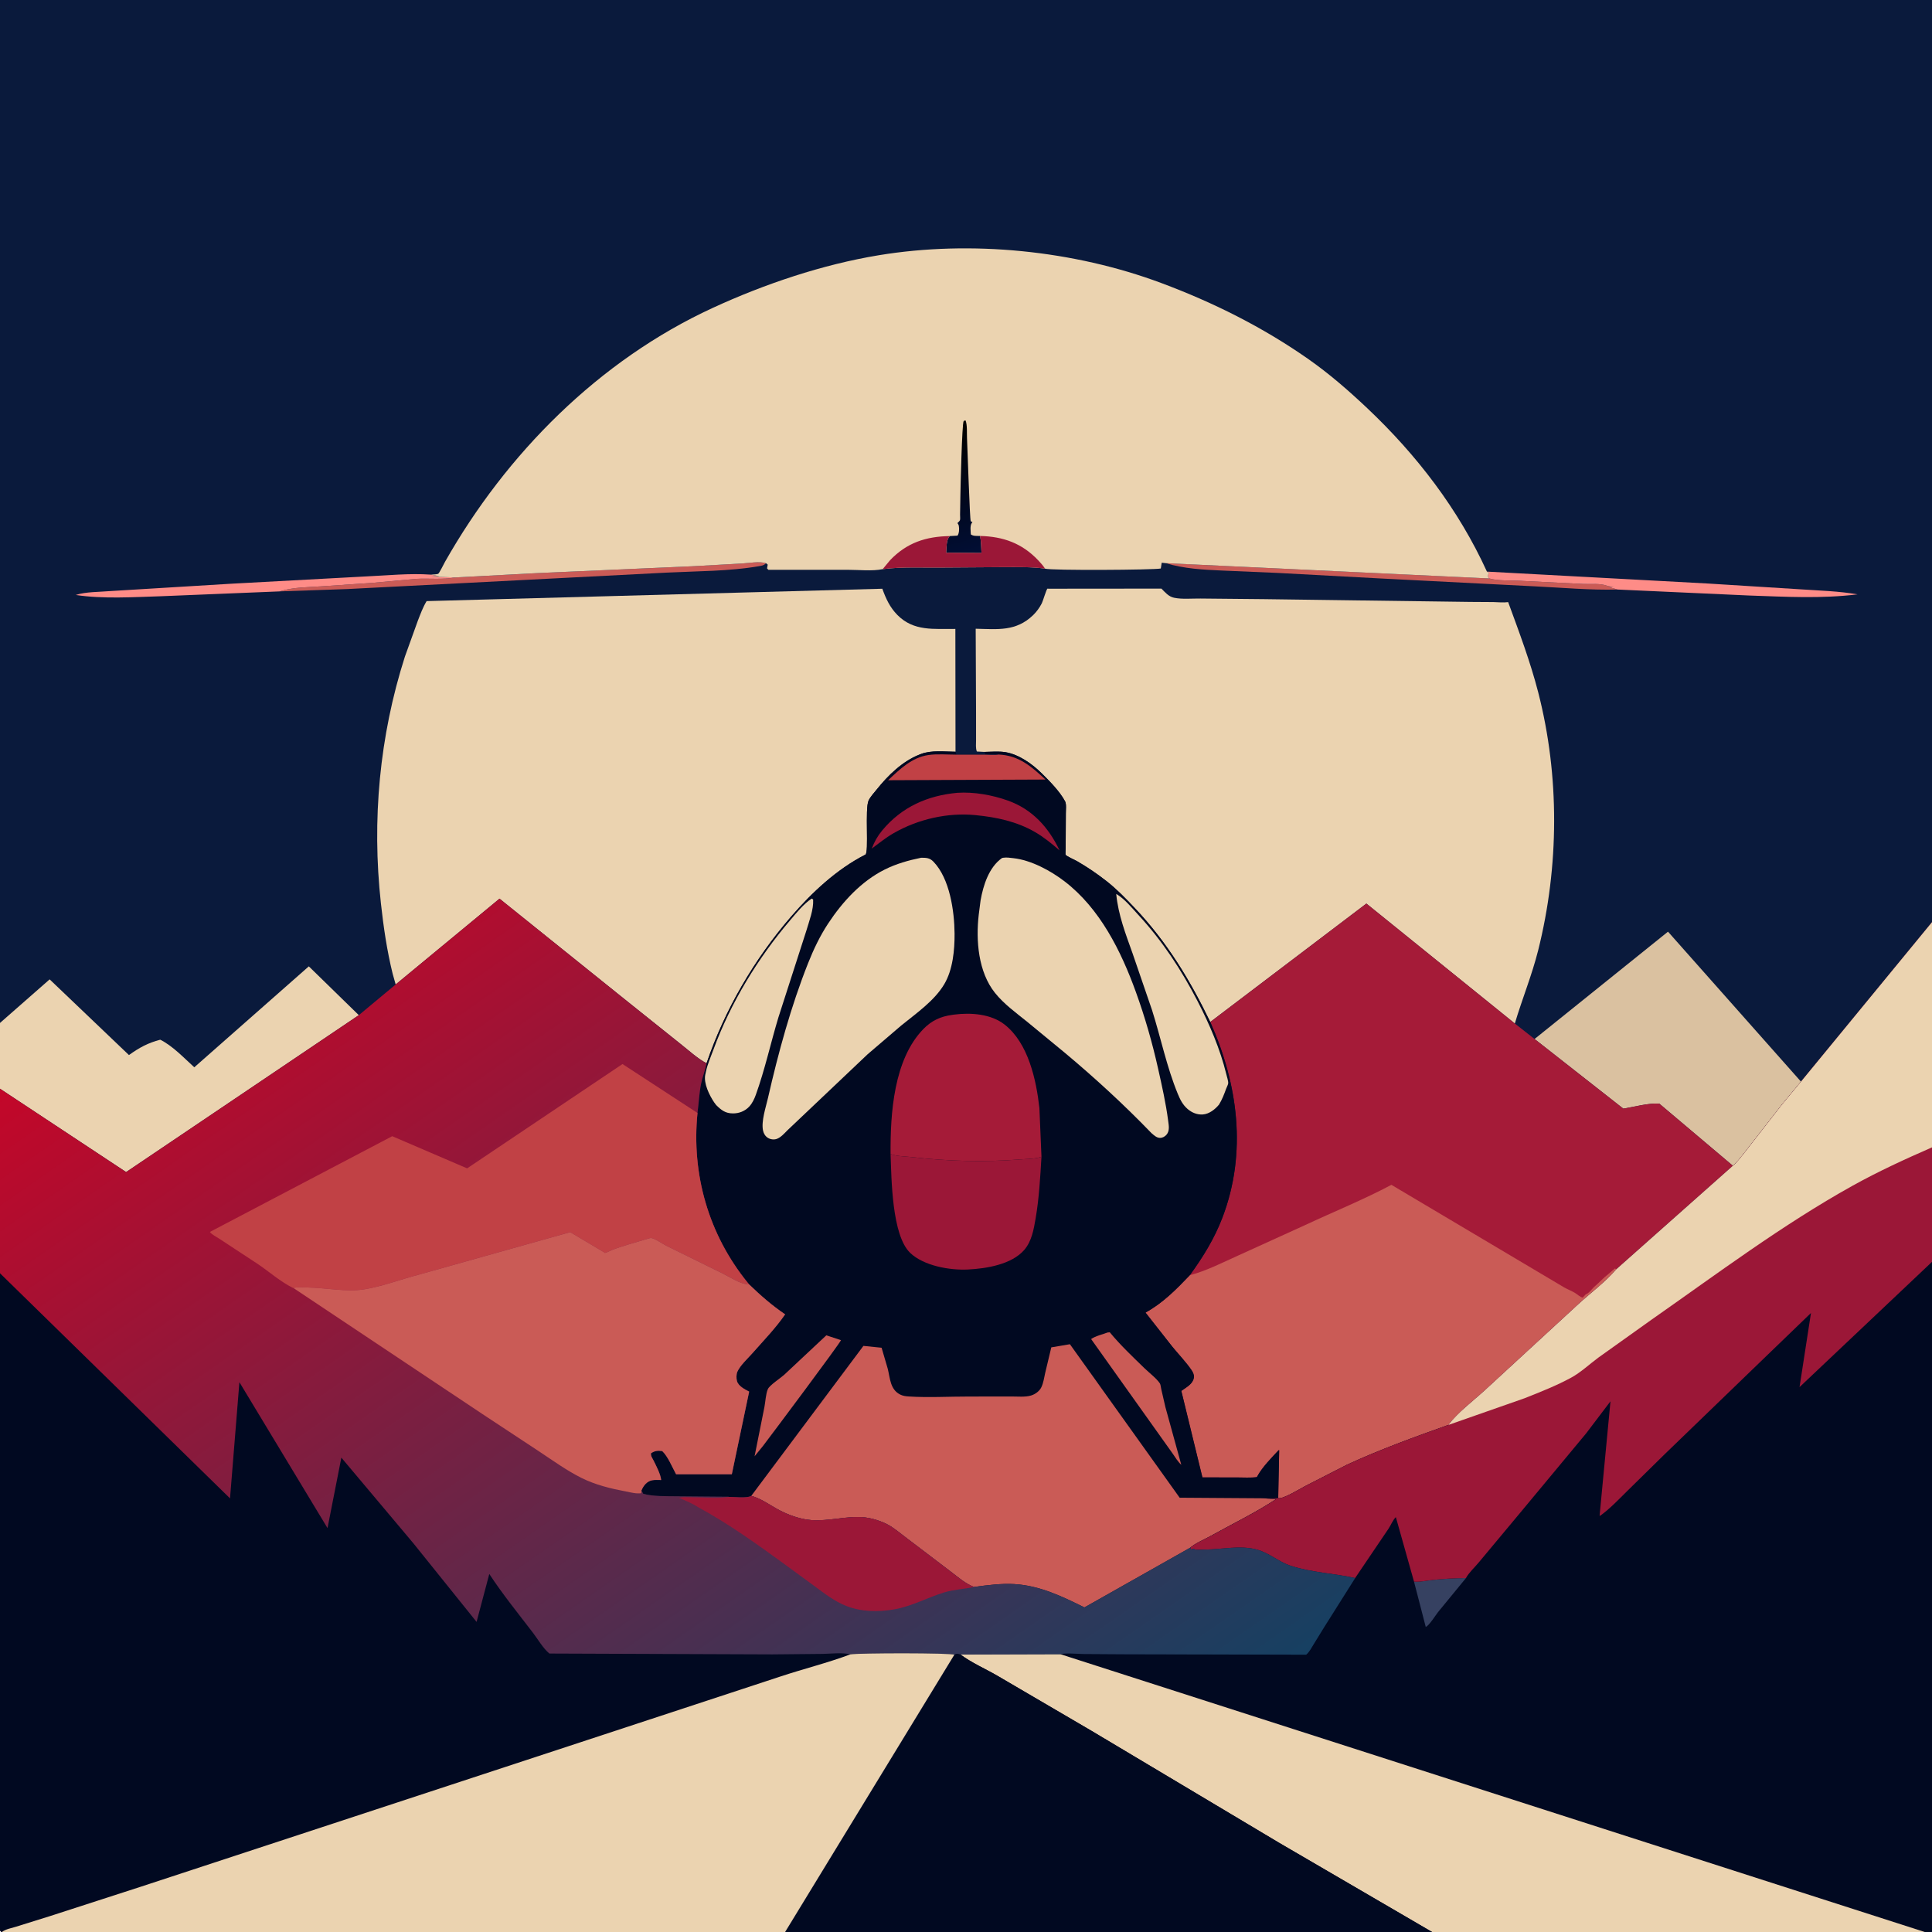
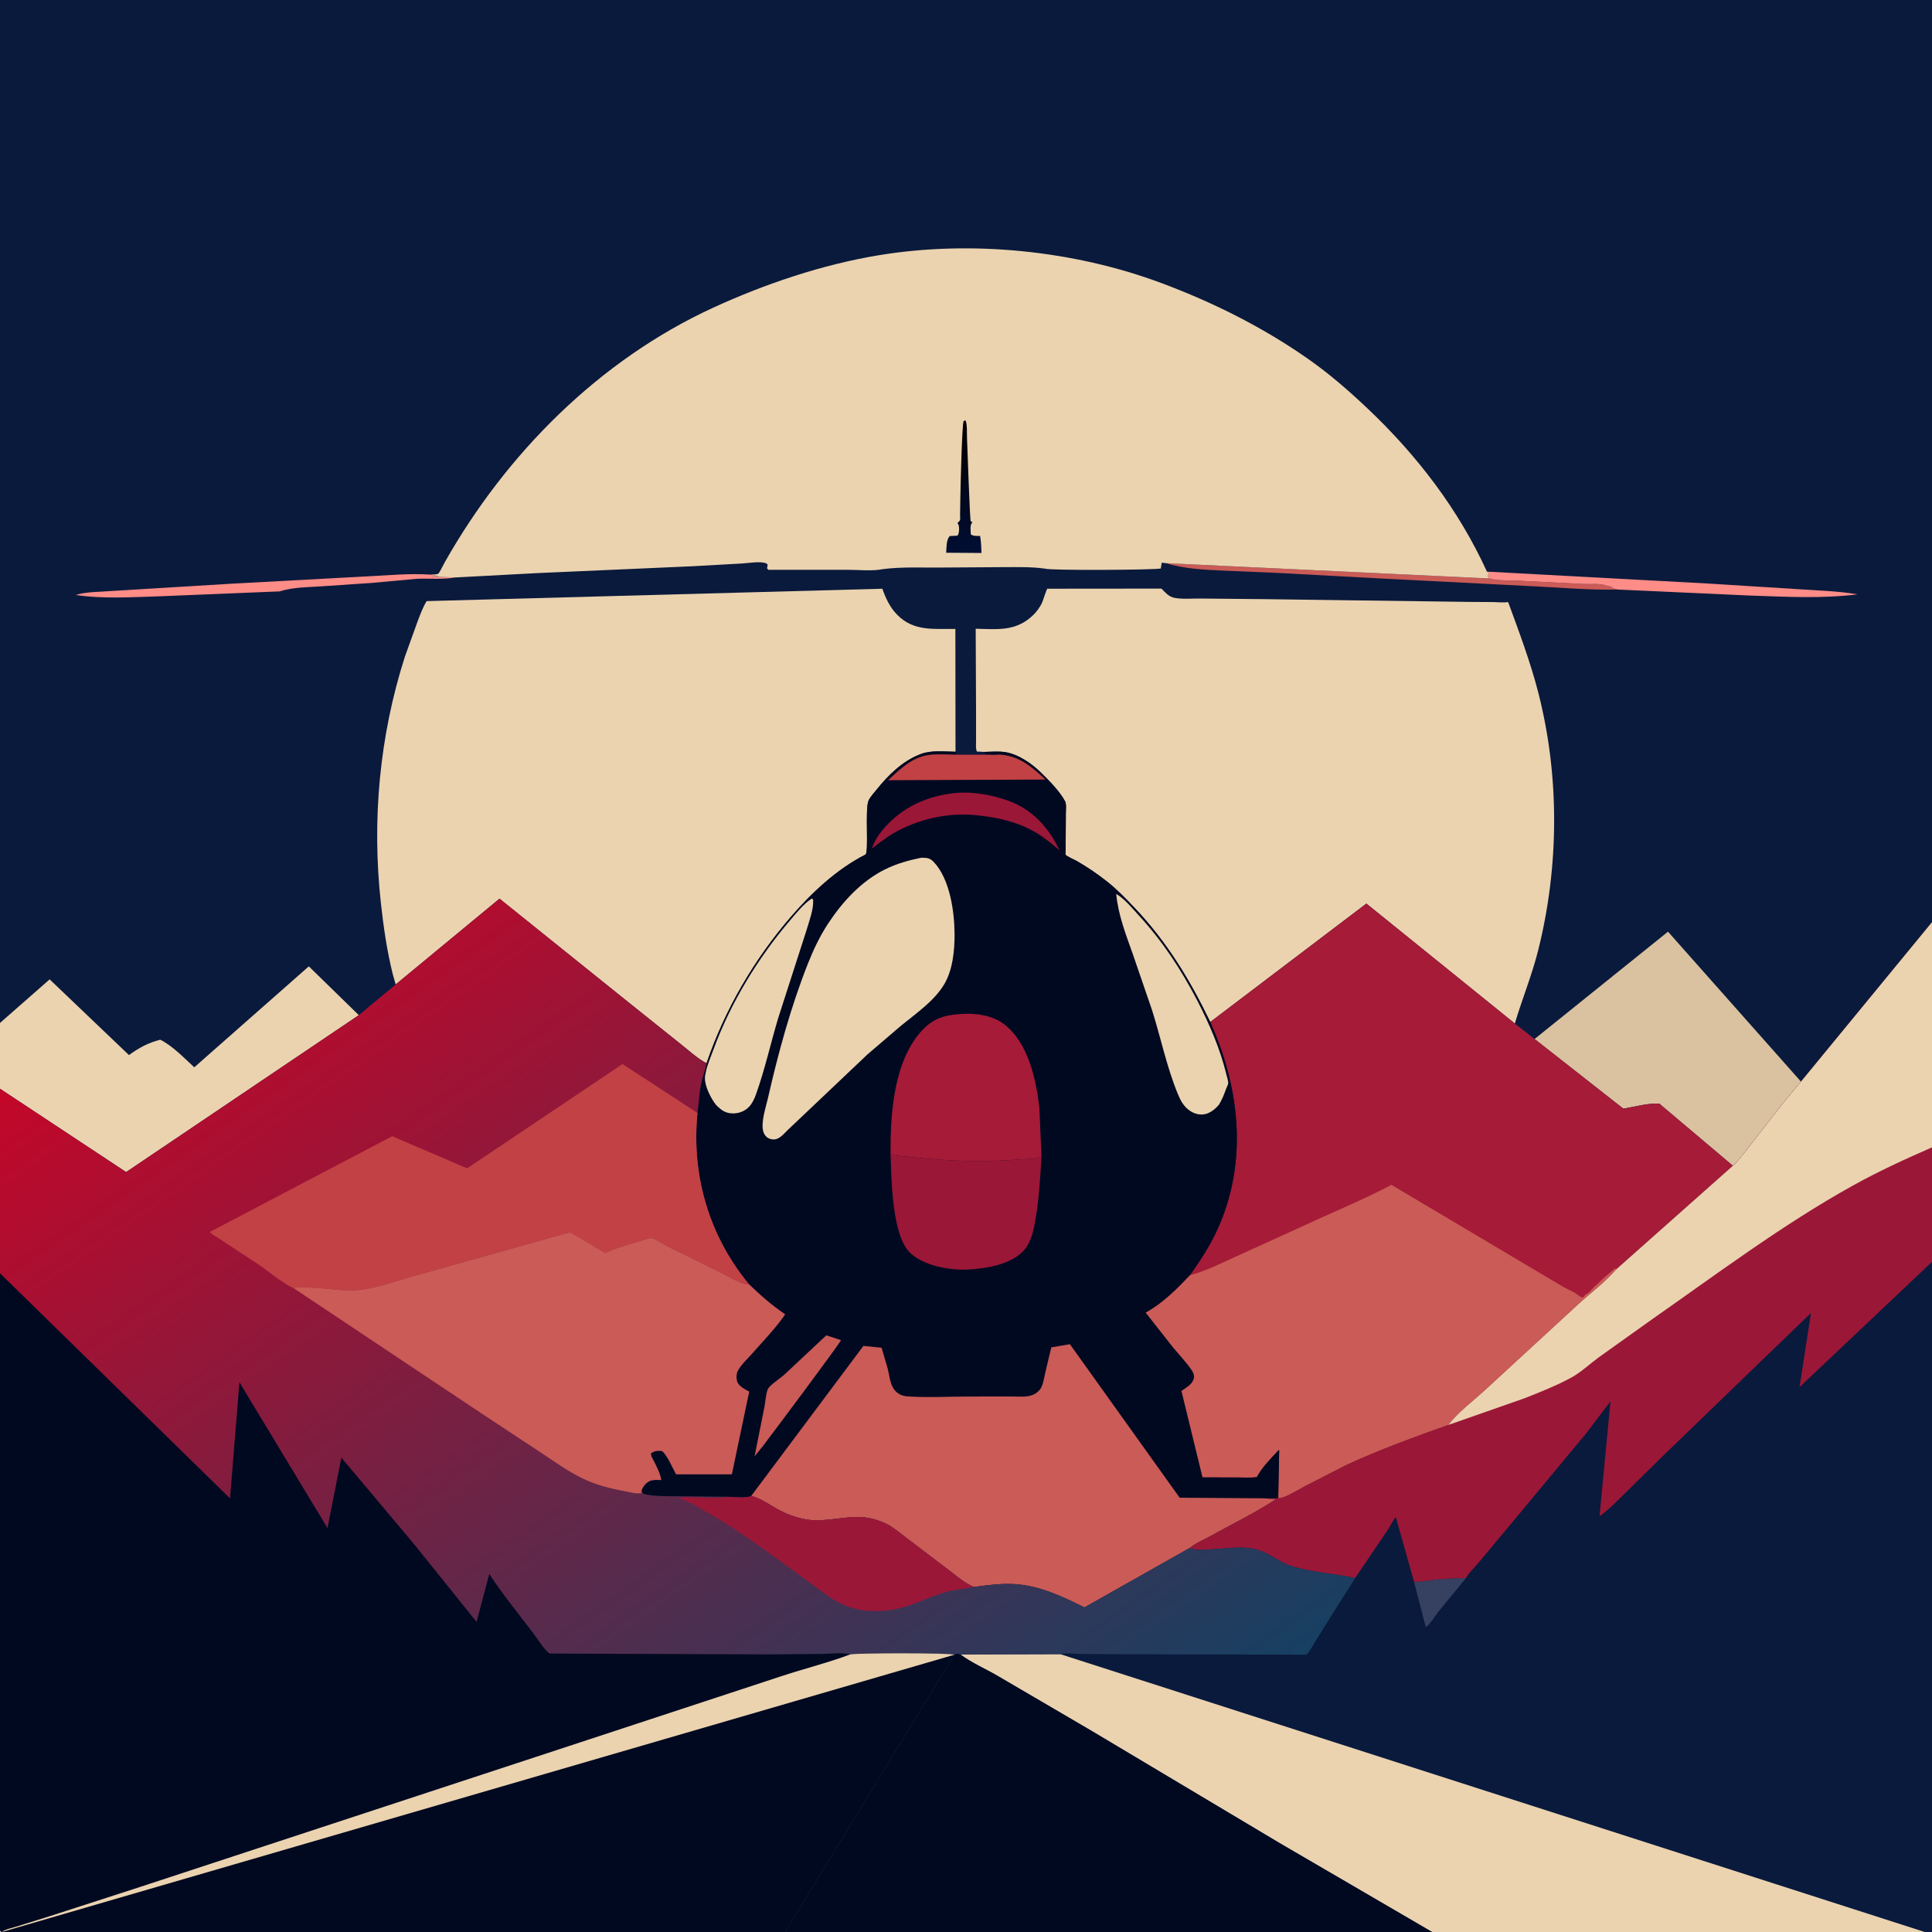
<svg xmlns="http://www.w3.org/2000/svg" version="1.1" style="display: block;" viewBox="0 0 2048 2048" width="1024" height="1024">
  <defs>
    <linearGradient id="Gradient1" gradientUnits="userSpaceOnUse" x1="999.141" y1="461.677" x2="1029.95" y2="585.75">
      <stop class="stop0" offset="0" stop-opacity="1" stop-color="rgb(1,0,0)" />
      <stop class="stop1" offset="1" stop-opacity="1" stop-color="rgb(1,14,52)" />
    </linearGradient>
    <linearGradient id="Gradient2" gradientUnits="userSpaceOnUse" x1="316.944" y1="934.706" x2="1048.02" y2="1986.53">
      <stop class="stop0" offset="0" stop-opacity="1" stop-color="rgb(195,7,41)" />
      <stop class="stop1" offset="1" stop-opacity="1" stop-color="rgb(22,64,98)" />
    </linearGradient>
  </defs>
  <path transform="translate(0,0)" fill="rgb(10,26,60)" d="M -0 1084.36 L -0 -0 L 2048 0 L 2048 977.547 L 2048 1216.25 L 2048 1337.61 L 2048 2048 L 2040.31 2048 L 1518.07 2048 L 832.232 2048 L 2 2048 L 0.969 2047.53 C 0.646 2047.02 0.167 2046.58 0 2046 C -0.61 2043.88 0 2039.19 0 2036.85 L 0 1349.72 L 0 1154.1 L -0 1084.36 z" />
  <path transform="translate(0,0)" fill="rgb(202,91,86)" d="M 1235.78 596.964 L 1578.67 613.19 C 1588.19 615.857 1600.48 615.091 1610.5 615.632 L 1678.86 619.053 C 1687 619.392 1696.06 618.101 1703.73 621.002 C 1705.91 621.825 1708.21 621.754 1710.51 621.75 L 1705.4 622.25 L 1714.52 624.921 C 1685.55 625.715 1655.73 622.92 1626.76 621.535 L 1462.71 613.16 L 1354.29 607.323 L 1295.66 604.817 C 1275.46 603.908 1255.24 602.942 1235.78 596.964 z" />
-   <path transform="translate(0,0)" fill="rgb(202,91,86)" d="M 482.541 612.13 L 569.702 607.5 L 733.887 600.253 L 786.655 597.314 C 793.982 596.89 805.136 594.754 812.052 597.05 C 809.555 599.482 807.768 599.614 804.5 600.182 C 773.003 605.648 738.958 605.394 707 606.987 L 555.666 614.784 L 368.519 624.406 L 296.366 626.902 C 310.612 622.389 325.451 622.567 340.241 621.555 L 394 617.93 L 441.153 613.602 C 454.607 612.894 469.354 614.584 482.541 612.13 z" />
  <path transform="translate(0,0)" fill="rgb(254,140,135)" d="M 296.366 626.902 L 170.527 632.042 C 141.266 632.931 109.298 635.097 80.273 630.688 C 91.086 627.217 105.337 627.557 116.719 626.576 L 244.577 618.797 L 387.815 611.042 C 410.497 610.038 433.99 607.522 456.634 609.134 L 465.505 610.75 L 457.282 611.25 L 482.541 612.13 C 469.354 614.584 454.607 612.894 441.153 613.602 L 394 617.93 L 340.241 621.555 C 325.451 622.567 310.612 622.389 296.366 626.902 z" />
  <path transform="translate(0,0)" fill="rgb(254,140,135)" d="M 1576.21 605.931 L 1810.88 618.586 L 1908.65 624.712 C 1928.61 626.071 1949.33 626.597 1969.03 630.045 C 1930.63 634.815 1892.64 632.57 1854.12 631.264 L 1714.52 624.921 L 1705.4 622.25 L 1710.51 621.75 C 1708.21 621.754 1705.91 621.825 1703.73 621.002 C 1696.06 618.101 1687 619.392 1678.86 619.053 L 1610.5 615.632 C 1600.48 615.091 1588.19 615.857 1578.67 613.19 C 1577.03 611.486 1577.52 611.377 1577.53 609.136 L 1578.78 607.584 L 1576.21 605.931 z" />
  <path transform="translate(0,0)" fill="rgb(218,193,160)" d="M 1626.7 1101.39 L 1768.15 987.611 L 1909.12 1146.57 L 1889.29 1170.5 L 1848.28 1223.11 C 1844.83 1227.13 1841.08 1232.54 1836.93 1235.76 L 1758.93 1169.89 C 1747.14 1169.13 1732.54 1173.35 1720.79 1175.21 L 1626.7 1101.39 z" />
  <path transform="translate(0,0)" fill="rgb(235,211,176)" d="M -0 1084.36 L 52.624 1038.17 L 136.689 1118.4 C 147.557 1110.6 156.831 1105.52 169.859 1102.13 C 183.163 1108.75 194.953 1121.43 205.966 1131.37 L 327.362 1024.38 L 380.363 1076.11 L 133.685 1242.46 L 0 1154.1 L -0 1084.36 z" />
  <path transform="translate(0,0)" fill="rgb(235,211,176)" d="M 1043.62 797.055 L 1035.5 796.638 C 1034.07 793.039 1034.67 788.411 1034.67 784.584 L 1034.66 755.331 L 1034.28 666.486 C 1057.56 667.019 1076.97 669.538 1095.04 652.184 C 1098.8 648.572 1101.99 644.164 1104.36 639.527 C 1105.51 637.285 1109.14 624.998 1110.26 624.057 C 1110.54 623.819 1111 624.057 1111.37 624.057 L 1231.16 623.948 C 1235.24 628.067 1238.69 632.376 1244.61 633.652 C 1252.83 635.423 1263.91 634.361 1272.45 634.467 L 1339.87 635.121 L 1558.47 638.057 L 1583.03 638.214 C 1588.19 638.308 1593.6 638.987 1598.72 638.267 C 1610.3 669.872 1622.21 701.408 1630.61 734.062 C 1653.37 822.598 1652.76 918.583 1630.57 1007.2 C 1623.92 1033.77 1613.54 1058.83 1605.79 1084.98 L 1448.43 957.825 L 1282.92 1083.35 C 1261.4 1038.78 1237.09 998.633 1202.89 962.522 C 1193.51 952.61 1183.77 942.508 1173.02 934.082 C 1163.09 926.303 1152.62 919.159 1141.69 912.858 C 1139.62 911.665 1130.58 907.661 1129.55 906.117 C 1129.24 905.651 1129.63 899.705 1129.64 898.91 L 1129.84 861.978 C 1129.82 858.74 1130.57 852.365 1129.06 849.508 C 1123.52 839.018 1112.45 827.83 1104 819.5 C 1093.93 809.571 1080.01 799.703 1065.81 797.346 C 1058.84 796.189 1050.73 796.961 1043.62 797.055 z" />
  <path transform="translate(0,0)" fill="rgb(235,211,176)" d="M 419.439 1043.58 L 416.238 1032.22 C 410.161 1007.63 406.523 982.551 403.756 957.395 C 394.081 869.432 402.203 780.388 429.227 696.006 L 442.925 658 C 445.739 650.812 448.22 643.827 452.242 637.2 L 935.31 624.084 C 939.067 634.551 943.32 643.842 951.255 651.883 C 968.652 669.511 990.104 666.437 1012.73 666.692 L 1012.88 796.888 C 1001.51 796.819 987.168 795.062 976.5 799.186 L 974.746 799.846 C 956.412 807.063 941.253 822.023 929.17 837.125 C 926.424 840.557 922.554 844.684 920.717 848.661 C 916.695 857.372 921.241 903.943 917.366 905.921 C 887.102 921.367 860.883 945.871 838.816 971.383 C 799.465 1016.88 768.346 1070.2 748.965 1127.15 C 739.224 1121.99 730.058 1113.43 721.357 1106.6 L 665.852 1062.21 L 529.506 952.629 L 419.439 1043.58 z" />
  <path transform="translate(0,0)" fill="rgb(165,27,56)" d="M 1282.92 1083.35 L 1448.43 957.825 L 1605.79 1084.98 L 1626.7 1101.39 L 1720.79 1175.21 C 1732.54 1173.35 1747.14 1169.13 1758.93 1169.89 L 1836.93 1235.76 L 1713.23 1345.6 C 1701.86 1359 1686.09 1370.58 1673.11 1382.5 L 1574.09 1473.66 C 1561.53 1485.18 1545.63 1496.96 1535.29 1510.52 C 1499.2 1523.36 1462.88 1536.52 1428.06 1552.57 L 1383.52 1575.34 C 1378.07 1578.23 1359.31 1589.73 1354.96 1588.01 L 1355.99 1537.28 L 1355.36 1537.29 C 1347.81 1545.34 1337.95 1555.32 1332.72 1565.05 L 1332.35 1565.78 C 1325.49 1566.69 1318.14 1566.14 1311.23 1566.14 L 1274.62 1566.1 L 1252.27 1474.42 L 1255.51 1472.21 C 1259.95 1469.12 1264.87 1465.82 1265.64 1460.04 C 1265.99 1457.4 1264.42 1454.29 1262.95 1452.16 C 1257.04 1443.57 1249.37 1435.66 1242.75 1427.57 L 1214.31 1391.38 C 1232.64 1381.37 1246.99 1366.74 1261.26 1351.79 C 1275.3 1332.37 1287.3 1313.06 1295.87 1290.58 C 1322.04 1221.87 1312.39 1149.32 1282.92 1083.35 z" />
  <path transform="translate(0,0)" fill="rgb(202,91,86)" d="M 1261.26 1351.79 C 1278.78 1347.2 1295.85 1338.37 1312.4 1330.96 L 1383.8 1298.49 C 1414.07 1284.34 1445.45 1271.67 1474.95 1255.97 L 1658 1364.66 C 1661.8 1366.84 1665.69 1368.23 1669.5 1370.51 C 1672.12 1372.08 1674.79 1374.88 1677.75 1375.51 L 1681.01 1372.01 C 1683.65 1371.13 1685.69 1368.7 1687.53 1366.64 L 1689.5 1364.51 C 1694.77 1360.06 1699.54 1354.66 1705 1350.51 L 1711.99 1344.52 L 1713.23 1345.6 C 1701.86 1359 1686.09 1370.58 1673.11 1382.5 L 1574.09 1473.66 C 1561.53 1485.18 1545.63 1496.96 1535.29 1510.52 C 1499.2 1523.36 1462.88 1536.52 1428.06 1552.57 L 1383.52 1575.34 C 1378.07 1578.23 1359.31 1589.73 1354.96 1588.01 L 1355.99 1537.28 L 1355.36 1537.29 C 1347.81 1545.34 1337.95 1555.32 1332.72 1565.05 L 1332.35 1565.78 C 1325.49 1566.69 1318.14 1566.14 1311.23 1566.14 L 1274.62 1566.1 L 1252.27 1474.42 L 1255.51 1472.21 C 1259.95 1469.12 1264.87 1465.82 1265.64 1460.04 C 1265.99 1457.4 1264.42 1454.29 1262.95 1452.16 C 1257.04 1443.57 1249.37 1435.66 1242.75 1427.57 L 1214.31 1391.38 C 1232.64 1381.37 1246.99 1366.74 1261.26 1351.79 z" />
  <path transform="translate(0,0)" fill="rgb(235,211,176)" d="M 456.634 609.134 C 458.454 608.934 462.982 608.963 464.5 608.27 C 465.59 607.773 470.874 597.064 471.806 595.419 C 536.693 480.892 634.995 381.946 755.421 326.438 C 810.396 301.099 871.691 280.438 931.5 270.567 C 1029.26 254.434 1138.21 265.381 1231 300.017 C 1286.07 320.574 1338.24 346.628 1386.5 380.351 C 1408.85 395.971 1429.63 414.067 1449.43 432.778 C 1502 482.482 1546.04 539.88 1576.21 605.931 L 1578.78 607.584 L 1577.53 609.136 C 1577.52 611.377 1577.03 611.486 1578.67 613.19 L 1235.78 596.964 L 1231.47 596.5 L 1230.5 602.635 C 1223.12 604.218 1113.51 604.88 1107.8 602.787 C 1093.47 600.74 1078.48 601.21 1064.03 601.177 L 1000.3 601.603 C 979.075 601.921 956.701 600.58 935.671 603.328 C 924.548 605.633 910.136 603.991 898.682 604.015 L 814.5 604.012 L 813.096 602.5 L 813.817 598.532 L 812.052 597.05 C 805.136 594.754 793.982 596.89 786.655 597.314 L 733.887 600.253 L 569.702 607.5 L 482.541 612.13 L 457.282 611.25 L 465.505 610.75 L 456.634 609.134 z" />
  <path transform="translate(0,0)" fill="url(#Gradient1)" d="M 1006.81 568.26 L 1015 567.799 C 1016.79 565.404 1016.96 560.566 1016.4 557.5 C 1016.17 556.231 1015.64 555.544 1014.93 554.5 C 1015.82 553.5 1016.98 552.69 1017.58 551.5 C 1018.04 550.597 1017.69 546.751 1017.71 545.554 L 1018.07 524.494 C 1018.15 518.265 1019.77 448.834 1021.5 446.45 C 1021.92 445.869 1022.83 445.917 1023.5 445.65 C 1025.54 450.596 1024.77 459.075 1025.07 464.622 C 1025.55 473.498 1028 551.358 1029.04 552.5 C 1029.5 553.002 1030.23 553.167 1030.82 553.5 L 1029.93 554.76 C 1028.14 557.582 1029 563.24 1029.13 566.5 C 1031.97 568.522 1035.48 568.01 1038.93 568.147 C 1040.08 574.052 1040.12 580.19 1040.43 586.19 L 1002.99 585.923 C 1003.4 580.578 1002.96 572.132 1006.81 568.26 z" />
-   <path transform="translate(0,0)" fill="rgb(155,23,55)" d="M 1038.93 568.147 C 1063.36 568.734 1083.28 575.802 1100.38 593.789 C 1103.11 596.654 1105.66 599.453 1107.8 602.787 C 1093.47 600.74 1078.48 601.21 1064.03 601.177 L 1000.3 601.603 C 979.075 601.921 956.701 600.58 935.671 603.328 L 943.527 593.817 C 961.34 575.259 981.563 568.673 1006.81 568.26 C 1002.96 572.132 1003.4 580.578 1002.99 585.923 L 1040.43 586.19 C 1040.12 580.19 1040.08 574.052 1038.93 568.147 z" />
  <path transform="translate(0,0)" fill="rgb(1,9,33)" d="M 748.965 1127.15 C 768.346 1070.2 799.465 1016.88 838.816 971.383 C 860.883 945.871 887.102 921.367 917.366 905.921 C 921.241 903.943 916.695 857.372 920.717 848.661 C 922.554 844.684 926.424 840.557 929.17 837.125 C 941.253 822.023 956.412 807.063 974.746 799.846 L 976.5 799.186 C 987.168 795.062 1001.51 796.819 1012.88 796.888 L 1013.74 799.965 L 1043.74 799.976 C 1048.33 799.977 1054.2 800.668 1058.65 799.837 L 1058.58 799.626 L 1044.54 799.452 L 1043.62 797.055 C 1050.73 796.961 1058.84 796.189 1065.81 797.346 C 1080.01 799.703 1093.93 809.571 1104 819.5 C 1112.45 827.83 1123.52 839.018 1129.06 849.508 C 1130.57 852.365 1129.82 858.74 1129.84 861.978 L 1129.64 898.91 C 1129.63 899.705 1129.24 905.651 1129.55 906.117 C 1130.58 907.661 1139.62 911.665 1141.69 912.858 C 1152.62 919.159 1163.09 926.303 1173.02 934.082 C 1183.77 942.508 1193.51 952.61 1202.89 962.522 C 1237.09 998.633 1261.4 1038.78 1282.92 1083.35 C 1312.39 1149.32 1322.04 1221.87 1295.87 1290.58 C 1287.3 1313.06 1275.3 1332.37 1261.26 1351.79 C 1246.99 1366.74 1232.64 1381.37 1214.31 1391.38 L 1242.75 1427.57 C 1249.37 1435.66 1257.04 1443.57 1262.95 1452.16 C 1264.42 1454.29 1265.99 1457.4 1265.64 1460.04 C 1264.87 1465.82 1259.95 1469.12 1255.51 1472.21 L 1252.27 1474.42 L 1274.62 1566.1 L 1311.23 1566.14 C 1318.14 1566.14 1325.49 1566.69 1332.35 1565.78 L 1332.72 1565.05 C 1337.95 1555.32 1347.81 1545.34 1355.36 1537.29 L 1355.99 1537.28 L 1354.96 1588.01 C 1349.3 1588.7 1343.21 1588.27 1337.49 1588.24 L 1353.06 1588.94 C 1331.03 1603.56 1306.29 1615.43 1283.14 1628.34 C 1276.39 1632.1 1267.68 1635.58 1261.84 1640.51 L 1149.54 1703.94 C 1125.7 1692.15 1102.14 1680.75 1075.09 1679.19 C 1061.37 1678.39 1046.28 1680.36 1032.65 1682.22 L 1032.5 1682.28 C 1023.25 1678.67 1016.09 1672.26 1008.27 1666.33 L 961.341 1630.65 C 954.518 1625.62 947.429 1619.26 939.833 1615.5 C 930.828 1611.05 920.141 1608.18 910.126 1608.1 C 891.11 1607.94 871.768 1614.08 852.77 1610.41 C 842.283 1608.38 832.366 1604.42 823.096 1599.2 C 814.445 1594.31 806.058 1588.28 796.345 1585.72 C 791.746 1588.49 778.439 1586.83 772.749 1586.79 C 772.507 1586.44 769.772 1586.58 769.153 1586.58 L 716.835 1586.13 C 705.91 1585.99 692.39 1586.35 681.896 1583.5 L 679.967 1579.95 C 681.075 1577.43 682.228 1575.25 684.143 1573.23 C 689.19 1567.9 694.019 1568.86 700.843 1568.87 C 700.409 1563.1 695.448 1553.53 692.8 1548.23 C 691.465 1545.56 689.702 1543.54 690.086 1540.5 C 694.218 1537.82 697.222 1537.5 702 1538.17 C 708.067 1543.92 712.569 1555.27 716.694 1562.77 L 775.757 1562.77 L 794.135 1475.17 C 789.48 1472.75 782.706 1469.45 781.194 1463.92 C 780.462 1461.25 780.463 1456.78 781.561 1454.22 C 784.44 1447.52 792.605 1440.12 797.556 1434.5 C 809.309 1421.17 822.155 1407.9 832.275 1393.29 C 818.059 1383.62 806.534 1373.47 794.116 1361.55 L 792.366 1359.42 C 751.174 1308.59 732.823 1244.77 739.377 1179.79 C 740.755 1169.42 741.135 1159.04 743.201 1148.73 C 744.612 1141.69 747.367 1135.08 748.785 1128.08 L 748.965 1127.15 z" />
  <path transform="translate(0,0)" fill="rgb(202,91,86)" d="M 875.932 1415.5 L 891.46 1420.62 C 891.335 1422.76 817.684 1521.2 808.61 1533.02 L 799.876 1543.74 L 810.3 1491.6 C 811.363 1486.16 811.779 1477.4 813.972 1472.5 C 815.816 1468.37 827.186 1460.98 831.159 1457.44 L 875.932 1415.5 z" />
-   <path transform="translate(0,0)" fill="rgb(202,91,86)" d="M 1174.1 1412.5 L 1176.4 1412.28 C 1187.77 1426.04 1200.67 1438.19 1213.44 1450.61 C 1218.3 1455.33 1225.88 1461.03 1229.53 1466.48 C 1230.3 1467.62 1230.62 1470.98 1230.97 1472.5 L 1235.36 1491.53 L 1252.23 1552.78 C 1248.56 1549.48 1245.82 1544.78 1242.99 1540.74 L 1156.63 1419.46 C 1161.02 1416.28 1168.89 1414.44 1174.1 1412.5 z" />
  <path transform="translate(0,0)" fill="rgb(193,65,69)" d="M 1013.74 799.965 L 1043.74 799.976 C 1048.33 799.977 1054.2 800.668 1058.65 799.837 C 1080.11 800.82 1093.21 812.47 1108.27 826.355 L 941.45 827.056 C 953.704 815.534 966.507 802.992 983.929 800.397 C 993.335 798.996 1004.18 799.95 1013.74 799.965 z" />
  <path transform="translate(0,0)" fill="rgb(155,23,55)" d="M 1014.82 840.41 C 1032.38 839.253 1051.73 842.7 1068.28 848.596 C 1094.27 857.853 1111.5 876.938 1123.16 901.432 C 1114.89 894.296 1106.59 887.437 1097.1 881.969 C 1077.61 870.746 1056.38 866.268 1034.24 864.091 C 1004.55 861.112 973.057 868.353 947.184 883.245 C 939.082 887.907 931.589 893.958 924.09 899.53 C 926.887 892.301 930.209 886.264 935.176 880.288 C 955.813 855.457 983.092 843.319 1014.82 840.41 z" />
  <path transform="translate(0,0)" fill="rgb(235,211,176)" d="M 860.461 952.5 L 861.957 953.5 C 862.587 964.318 857.685 976.52 854.693 986.796 L 825.116 1078.57 C 816.96 1105.59 810.815 1133.86 801.264 1160.37 C 799.621 1164.93 797.474 1169.54 794.129 1173.11 C 789.674 1177.87 783.447 1180.28 777 1180.26 C 768.971 1180.24 764.603 1176.82 759.141 1171.38 L 756.996 1168.5 C 751.941 1160.98 745.682 1148.32 747.631 1139.09 L 748.001 1137.5 L 748.321 1135.92 C 750.042 1127.96 753.495 1120.19 756.293 1112.56 C 774.416 1063.11 803.462 1015.52 837.612 975.498 C 844.391 967.553 851.742 958.249 860.461 952.5 z" />
  <path transform="translate(0,0)" fill="rgb(235,211,176)" d="M 1183.24 947.606 L 1184.06 948.093 C 1192.61 953.377 1199.85 962.433 1206.65 969.79 C 1232.26 997.496 1252.18 1027.88 1269.49 1061.29 C 1282.11 1085.66 1293.44 1112.02 1299.96 1138.77 C 1300.51 1141.05 1302.22 1146.24 1301.93 1148.45 C 1301.74 1150 1300.29 1152.62 1299.73 1154.18 C 1297.58 1160.13 1295.52 1165.52 1292.2 1170.93 C 1288.02 1175.99 1281.79 1180.91 1275 1181.38 C 1269.01 1181.79 1263.3 1179.41 1258.82 1175.5 C 1253.63 1170.97 1251.01 1165.63 1248.44 1159.37 C 1236.73 1130.93 1230.53 1100.17 1221.25 1070.87 L 1200.65 1010.84 C 1193.17 989.81 1185.41 970.024 1183.24 947.606 z" />
  <path transform="translate(0,0)" fill="rgb(155,23,55)" d="M 944.041 1223.39 C 951.106 1225.83 959.554 1225.77 967 1226.61 C 1005.57 1231 1043.35 1232.05 1082.1 1228.99 C 1088.81 1228.46 1097.73 1228.54 1104 1226.22 C 1102.7 1247.99 1101.51 1269.96 1097.83 1291.47 C 1095.84 1303.08 1093.67 1315.87 1085.69 1325.04 C 1072.24 1340.46 1045.55 1344.74 1026.18 1345.73 C 1006.84 1346.72 979.26 1341.87 964.856 1328.14 C 945.305 1309.49 945.027 1249.45 944.041 1223.39 z" />
  <path transform="translate(0,0)" fill="rgb(165,27,56)" d="M 944.041 1223.39 C 943.708 1180.58 947.286 1123.1 978.888 1090.74 C 987.665 1081.75 997.19 1077.45 1009.5 1075.79 L 1011.33 1075.53 C 1029.13 1073.21 1050.53 1074.76 1064.99 1086.13 C 1090.07 1105.86 1098.47 1144.6 1101.82 1174.65 L 1104 1226.22 C 1097.73 1228.54 1088.81 1228.46 1082.1 1228.99 C 1043.35 1232.05 1005.57 1231 967 1226.61 C 959.554 1225.77 951.106 1225.83 944.041 1223.39 z" />
-   <path transform="translate(0,0)" fill="rgb(235,211,176)" d="M 1062.23 909.5 L 1063.64 909.234 C 1066.98 908.684 1070.91 909.339 1074.25 909.705 C 1093.04 911.762 1113.72 922.951 1128.51 934.307 C 1166 963.079 1188.36 1008.08 1204.09 1051.59 C 1213.7 1078.15 1221.47 1105.22 1227.63 1132.78 C 1231.75 1151.21 1235.89 1169.45 1238.32 1188.2 C 1238.96 1193.08 1240.12 1198.81 1236.5 1202.87 C 1234.66 1204.94 1232.33 1206.24 1229.5 1206.19 C 1225.93 1206.12 1223.23 1203.34 1220.64 1201.19 C 1191.69 1171.16 1160.26 1142.28 1128.23 1115.56 L 1088.65 1082.97 C 1076.86 1073.45 1064.27 1064.39 1054.74 1052.51 C 1036.98 1030.37 1034.33 997.012 1037.52 969.527 L 1039.45 954.48 C 1042.31 938.363 1048.27 919.334 1062.23 909.5 z" />
  <path transform="translate(0,0)" fill="rgb(235,211,176)" d="M 976.455 909.244 C 981.79 909.231 985.497 909.309 989.407 913.33 C 1006.82 931.236 1011.7 965.865 1011.88 989.698 C 1012.01 1007.05 1010.02 1028.01 1000.99 1043.22 C 990.398 1061.05 971.172 1074.18 955.31 1087.11 L 919.65 1117.62 L 834.562 1198.3 C 831.407 1201.49 827.698 1205.77 823.382 1207.29 C 820.413 1208.34 816.657 1207.84 813.998 1206.18 C 811.282 1204.48 809.564 1201.7 808.884 1198.6 C 806.715 1188.73 811.843 1173.77 814.061 1164.03 C 824.983 1116.07 838.473 1066.61 856.677 1020.84 C 862.44 1006.35 869.255 992.038 877.847 979 C 893.039 955.945 912.874 934.222 937.886 921.72 C 950.112 915.609 963.109 911.969 976.455 909.244 z" />
  <path transform="translate(0,0)" fill="rgb(202,91,86)" d="M 796.345 1585.72 L 915.256 1426.7 L 934.53 1428.66 L 941.071 1451 C 943.585 1461.16 943.622 1472.78 954 1478.16 C 956.926 1479.68 959.841 1480.09 963.084 1480.3 C 984.178 1481.69 1005.89 1480.35 1027.06 1480.39 L 1072.09 1480.33 C 1078.66 1480.29 1086.84 1481.2 1093.09 1479.25 C 1097.45 1477.9 1101.9 1474.69 1103.89 1470.5 C 1106.14 1465.77 1106.87 1460.09 1108.03 1455 L 1114.42 1428.27 L 1134.15 1424.92 L 1250.5 1587.64 L 1337.49 1588.24 L 1353.06 1588.94 C 1331.03 1603.56 1306.29 1615.43 1283.14 1628.34 C 1276.39 1632.1 1267.68 1635.58 1261.84 1640.51 L 1149.54 1703.94 C 1125.7 1692.15 1102.14 1680.75 1075.09 1679.19 C 1061.37 1678.39 1046.28 1680.36 1032.65 1682.22 L 1032.5 1682.28 C 1023.25 1678.67 1016.09 1672.26 1008.27 1666.33 L 961.341 1630.65 C 954.518 1625.62 947.429 1619.26 939.833 1615.5 C 930.828 1611.05 920.141 1608.18 910.126 1608.1 C 891.11 1607.94 871.768 1614.08 852.77 1610.41 C 842.283 1608.38 832.366 1604.42 823.096 1599.2 C 814.445 1594.31 806.058 1588.28 796.345 1585.72 z" />
-   <path transform="translate(0,0)" fill="rgb(1,9,33)" d="M 2048 977.547 L 2048 1216.25 L 2048 1337.61 L 2048 2048 L 2040.31 2048 L 1518.07 2048 L 832.232 2048 L 1011.6 1754.11 L 1012.49 1753.51 C 1014.63 1752.61 1015.91 1753.18 1018.02 1753.76 L 1123.87 1753.45 C 1131.1 1751.93 1140.1 1753.15 1147.51 1753.27 L 1190.57 1753.55 L 1384.55 1754.03 C 1387.9 1751.3 1390.12 1746.86 1392.37 1743.21 L 1403.7 1724.79 L 1436.49 1672.81 C 1413.64 1667.68 1390.68 1667.1 1368.16 1659.78 C 1355.24 1655.58 1345.72 1646.2 1332.15 1642.59 C 1314.19 1637.82 1294.98 1642.58 1276.65 1642.61 C 1273.99 1642.62 1269.48 1643.22 1267 1642.51 C 1264.95 1641.92 1265.91 1641.55 1264.01 1642.01 L 1262.5 1642.51 L 1261.84 1640.51 C 1267.68 1635.58 1276.39 1632.1 1283.14 1628.34 C 1306.29 1615.43 1331.03 1603.56 1353.06 1588.94 L 1337.49 1588.24 C 1343.21 1588.27 1349.3 1588.7 1354.96 1588.01 C 1359.31 1589.73 1378.07 1578.23 1383.52 1575.34 L 1428.06 1552.57 C 1462.88 1536.52 1499.2 1523.36 1535.29 1510.52 C 1545.63 1496.96 1561.53 1485.18 1574.09 1473.66 L 1673.11 1382.5 C 1686.09 1370.58 1701.86 1359 1713.23 1345.6 L 1836.93 1235.76 C 1841.08 1232.54 1844.83 1227.13 1848.28 1223.11 L 1889.29 1170.5 L 1909.12 1146.57 L 2048 977.547 z" />
  <path transform="translate(0,0)" fill="rgb(54,65,97)" d="M 1498.92 1676.62 C 1505.5 1677.16 1512.65 1675.39 1519.24 1674.75 C 1530.91 1673.61 1542.23 1672.85 1553.97 1672.83 L 1524.44 1708.83 C 1521.23 1712.88 1515.49 1722.52 1511.37 1724.7 L 1498.92 1676.62 z" />
  <path transform="translate(0,0)" fill="rgb(235,211,176)" d="M 1018.02 1753.76 L 1123.87 1753.45 L 2040.31 2048 L 1518.07 2048 L 1356.35 1953.71 L 1156.99 1834.73 L 1057.19 1776.32 C 1044.48 1768.94 1029.73 1762.55 1018.02 1753.76 z" />
  <path transform="translate(0,0)" fill="rgb(1,9,33)" d="M 1011.6 1754.11 L 1012.49 1753.51 C 1014.63 1752.61 1015.91 1753.18 1018.02 1753.76 C 1029.73 1762.55 1044.48 1768.94 1057.19 1776.32 L 1156.99 1834.73 L 1356.35 1953.71 L 1518.07 2048 L 832.232 2048 L 1011.6 1754.11 z" />
  <path transform="translate(0,0)" fill="rgb(155,23,55)" d="M 2048 977.547 L 2048 1216.25 L 2048 1337.61 L 1907.58 1470.39 L 1919.71 1391.83 L 1864.35 1445.22 L 1764.74 1541.42 L 1724.65 1580.82 C 1715.63 1589.72 1706.45 1599.43 1696.15 1606.84 L 1695.64 1606.54 L 1707.17 1485.43 L 1681.36 1519.46 L 1611.58 1603.46 L 1567.39 1656.45 C 1563.48 1661.19 1556.69 1667.5 1553.97 1672.83 C 1542.23 1672.85 1530.91 1673.61 1519.24 1674.75 C 1512.65 1675.39 1505.5 1677.16 1498.92 1676.62 L 1479.66 1608.22 C 1476.62 1611.04 1474.26 1616.92 1471.89 1620.48 L 1436.49 1672.81 C 1413.64 1667.68 1390.68 1667.1 1368.16 1659.78 C 1355.24 1655.58 1345.72 1646.2 1332.15 1642.59 C 1314.19 1637.82 1294.98 1642.58 1276.65 1642.61 C 1273.99 1642.62 1269.48 1643.22 1267 1642.51 C 1264.95 1641.92 1265.91 1641.55 1264.01 1642.01 L 1262.5 1642.51 L 1261.84 1640.51 C 1267.68 1635.58 1276.39 1632.1 1283.14 1628.34 C 1306.29 1615.43 1331.03 1603.56 1353.06 1588.94 L 1337.49 1588.24 C 1343.21 1588.27 1349.3 1588.7 1354.96 1588.01 C 1359.31 1589.73 1378.07 1578.23 1383.52 1575.34 L 1428.06 1552.57 C 1462.88 1536.52 1499.2 1523.36 1535.29 1510.52 C 1545.63 1496.96 1561.53 1485.18 1574.09 1473.66 L 1673.11 1382.5 C 1686.09 1370.58 1701.86 1359 1713.23 1345.6 L 1836.93 1235.76 C 1841.08 1232.54 1844.83 1227.13 1848.28 1223.11 L 1889.29 1170.5 L 1909.12 1146.57 L 2048 977.547 z" />
  <path transform="translate(0,0)" fill="rgb(235,211,176)" d="M 2048 977.547 L 2048 1216.25 C 2019.34 1228.78 1991 1241.78 1963.65 1257 C 1889.31 1298.38 1820.26 1350.27 1750.61 1398.97 L 1694.45 1439.03 C 1685.1 1445.9 1675.76 1454.78 1665.6 1460.31 C 1650.1 1468.75 1632.92 1475.55 1616.52 1482.05 L 1535.29 1510.52 C 1545.63 1496.96 1561.53 1485.18 1574.09 1473.66 L 1673.11 1382.5 C 1686.09 1370.58 1701.86 1359 1713.23 1345.6 L 1836.93 1235.76 C 1841.08 1232.54 1844.83 1227.13 1848.28 1223.11 L 1889.29 1170.5 L 1909.12 1146.57 L 2048 977.547 z" />
  <path transform="translate(0,0)" fill="url(#Gradient2)" d="M 419.439 1043.58 L 529.506 952.629 L 665.852 1062.21 L 721.357 1106.6 C 730.058 1113.43 739.224 1121.99 748.965 1127.15 L 748.785 1128.08 C 747.367 1135.08 744.612 1141.69 743.201 1148.73 C 741.135 1159.04 740.755 1169.42 739.377 1179.79 C 732.823 1244.77 751.174 1308.59 792.366 1359.42 L 794.116 1361.55 C 806.534 1373.47 818.059 1383.62 832.275 1393.29 C 822.155 1407.9 809.309 1421.17 797.556 1434.5 C 792.605 1440.12 784.44 1447.52 781.561 1454.22 C 780.463 1456.78 780.462 1461.25 781.194 1463.92 C 782.706 1469.45 789.48 1472.75 794.135 1475.17 L 775.757 1562.77 L 716.694 1562.77 C 712.569 1555.27 708.067 1543.92 702 1538.17 C 697.222 1537.5 694.218 1537.82 690.086 1540.5 C 689.702 1543.54 691.465 1545.56 692.8 1548.23 C 695.448 1553.53 700.409 1563.1 700.843 1568.87 C 694.019 1568.86 689.19 1567.9 684.143 1573.23 C 682.228 1575.25 681.075 1577.43 679.967 1579.95 L 681.896 1583.5 C 692.39 1586.35 705.91 1585.99 716.835 1586.13 L 769.153 1586.58 C 769.772 1586.58 772.507 1586.44 772.749 1586.79 C 778.439 1586.83 791.746 1588.49 796.345 1585.72 C 806.058 1588.28 814.445 1594.31 823.096 1599.2 C 832.366 1604.42 842.283 1608.38 852.77 1610.41 C 871.768 1614.08 891.11 1607.94 910.126 1608.1 C 920.141 1608.18 930.828 1611.05 939.833 1615.5 C 947.429 1619.26 954.518 1625.62 961.341 1630.65 L 1008.27 1666.33 C 1016.09 1672.26 1023.25 1678.67 1032.5 1682.28 L 1032.65 1682.22 C 1046.28 1680.36 1061.37 1678.39 1075.09 1679.19 C 1102.14 1680.75 1125.7 1692.15 1149.54 1703.94 L 1261.84 1640.51 L 1262.5 1642.51 L 1264.01 1642.01 C 1265.91 1641.55 1264.95 1641.92 1267 1642.51 C 1269.48 1643.22 1273.99 1642.62 1276.65 1642.61 C 1294.98 1642.58 1314.19 1637.82 1332.15 1642.59 C 1345.72 1646.2 1355.24 1655.58 1368.16 1659.78 C 1390.68 1667.1 1413.64 1667.68 1436.49 1672.81 L 1403.7 1724.79 L 1392.37 1743.21 C 1390.12 1746.86 1387.9 1751.3 1384.55 1754.03 L 1190.57 1753.55 L 1147.51 1753.27 C 1140.1 1753.15 1131.1 1751.93 1123.87 1753.45 L 1018.02 1753.76 C 1015.91 1753.18 1014.63 1752.61 1012.49 1753.51 L 1011.6 1754.11 L 832.232 2048 L 2 2048 L 0.969 2047.53 C 0.646 2047.02 0.167 2046.58 0 2046 C -0.61 2043.88 0 2039.19 0 2036.85 L 0 1349.72 L 0 1154.1 L 133.685 1242.46 L 380.363 1076.11 L 419.439 1043.58 z" />
  <path transform="translate(0,0)" fill="rgb(155,23,55)" d="M 796.345 1585.72 C 806.058 1588.28 814.445 1594.31 823.096 1599.2 C 832.366 1604.42 842.283 1608.38 852.77 1610.41 C 871.768 1614.08 891.11 1607.94 910.126 1608.1 C 920.141 1608.18 930.828 1611.05 939.833 1615.5 C 947.429 1619.26 954.518 1625.62 961.341 1630.65 L 1008.27 1666.33 C 1016.09 1672.26 1023.25 1678.67 1032.5 1682.28 C 1021.75 1684.59 1010.98 1684.89 1000.42 1688.16 C 982.878 1693.6 966.089 1702.86 947.91 1706 C 930.937 1708.93 913.133 1708.71 896.902 1702.31 C 884.716 1697.5 874.653 1689.64 864.219 1681.95 L 830.981 1657.61 C 802.022 1636.56 772.188 1615.16 740.718 1598.03 C 734.148 1593.83 726.97 1590.84 719.818 1587.78 C 724.101 1586.61 729.528 1587.22 733.987 1587.23 C 745.904 1587.24 759.206 1588.49 770.971 1587.03 L 772.749 1586.79 C 778.439 1586.83 791.746 1588.49 796.345 1585.72 z" />
  <path transform="translate(0,0)" fill="rgb(193,65,69)" d="M 311.002 1365.31 L 310.541 1365.23 C 297.578 1358.87 285.307 1348.02 273.276 1339.9 L 232.487 1313.1 C 229.57 1311.13 224.381 1308.72 222.504 1305.9 L 415.784 1204.42 L 495.167 1238.51 L 659.871 1127.92 L 739.377 1179.79 C 732.823 1244.77 751.174 1308.59 792.366 1359.42 L 794.116 1361.55 L 793.014 1361.5 C 783.93 1360.84 773.925 1353.77 765.765 1349.82 L 706.082 1320.42 C 702.249 1318.45 693.858 1312.65 690.223 1312.34 C 689.154 1312.25 686.045 1313.36 684.862 1313.66 L 665.741 1319.31 C 660.098 1321.14 654.318 1322.82 648.801 1325 C 647.278 1325.6 642.653 1328.14 641.286 1328.14 C 640.887 1328.14 640.636 1327.68 640.308 1327.45 L 604.44 1306.14 L 443.671 1351.27 C 424.734 1356.18 405.111 1363.73 385.862 1366.79 C 367.25 1369.74 345.459 1365.15 326.518 1364.8 C 321.606 1364.7 315.722 1364.08 311.002 1365.31 z" />
  <path transform="translate(0,0)" fill="rgb(202,91,86)" d="M 311.002 1365.31 C 315.722 1364.08 321.606 1364.7 326.518 1364.8 C 345.459 1365.15 367.25 1369.74 385.862 1366.79 C 405.111 1363.73 424.734 1356.18 443.671 1351.27 L 604.44 1306.14 L 640.308 1327.45 C 640.636 1327.68 640.887 1328.14 641.286 1328.14 C 642.653 1328.14 647.278 1325.6 648.801 1325 C 654.318 1322.82 660.098 1321.14 665.741 1319.31 L 684.862 1313.66 C 686.045 1313.36 689.154 1312.25 690.223 1312.34 C 693.858 1312.65 702.249 1318.45 706.082 1320.42 L 765.765 1349.82 C 773.925 1353.77 783.93 1360.84 793.014 1361.5 L 794.116 1361.55 C 806.534 1373.47 818.059 1383.62 832.275 1393.29 C 822.155 1407.9 809.309 1421.17 797.556 1434.5 C 792.605 1440.12 784.44 1447.52 781.561 1454.22 C 780.463 1456.78 780.462 1461.25 781.194 1463.92 C 782.706 1469.45 789.48 1472.75 794.135 1475.17 L 775.757 1562.77 L 716.694 1562.77 C 712.569 1555.27 708.067 1543.92 702 1538.17 C 697.222 1537.5 694.218 1537.82 690.086 1540.5 C 689.702 1543.54 691.465 1545.56 692.8 1548.23 C 695.448 1553.53 700.409 1563.1 700.843 1568.87 C 694.019 1568.86 689.19 1567.9 684.143 1573.23 C 682.228 1575.25 681.075 1577.43 679.967 1579.95 L 679.717 1582.84 C 674.995 1583.69 668.451 1581.99 663.719 1581.08 C 647.383 1577.96 631.106 1574.05 616.165 1566.55 C 600.621 1558.75 586.202 1548.32 571.729 1538.73 L 510.885 1498.61 L 311.002 1365.31 z" />
  <path transform="translate(0,0)" fill="rgb(1,9,33)" d="M 0 1349.72 L 243.841 1588.35 L 253.779 1465.17 L 347.176 1619.85 L 361.851 1545.16 L 438.265 1636.04 L 505.193 1719.29 L 518.671 1668.48 C 532.894 1690.15 549.319 1710.36 565.048 1730.94 C 570.175 1737.66 575.897 1747.6 582.374 1752.82 L 818.536 1753.72 L 871.937 1753.21 C 881.006 1753.06 892.672 1751.51 901.424 1753.71 C 910.66 1752.14 1008.18 1752.03 1011.6 1754.11 L 832.232 2048 L 2 2048 L 0.969 2047.53 C 0.646 2047.02 0.167 2046.58 0 2046 C -0.61 2043.88 0 2039.19 0 2036.85 L 0 1349.72 z" />
-   <path transform="translate(0,0)" fill="rgb(235,211,176)" d="M 901.424 1753.71 C 910.66 1752.14 1008.18 1752.03 1011.6 1754.11 L 832.232 2048 L 2 2048 C 5.78 2044.98 12.356 2043.84 16.996 2042.39 L 52.664 2031.25 L 149.674 1999.86 L 621.968 1844.69 L 826.706 1777.35 C 851.516 1769.09 876.906 1762.87 901.424 1753.71 z" />
+   <path transform="translate(0,0)" fill="rgb(235,211,176)" d="M 901.424 1753.71 C 910.66 1752.14 1008.18 1752.03 1011.6 1754.11 L 2 2048 C 5.78 2044.98 12.356 2043.84 16.996 2042.39 L 52.664 2031.25 L 149.674 1999.86 L 621.968 1844.69 L 826.706 1777.35 C 851.516 1769.09 876.906 1762.87 901.424 1753.71 z" />
</svg>